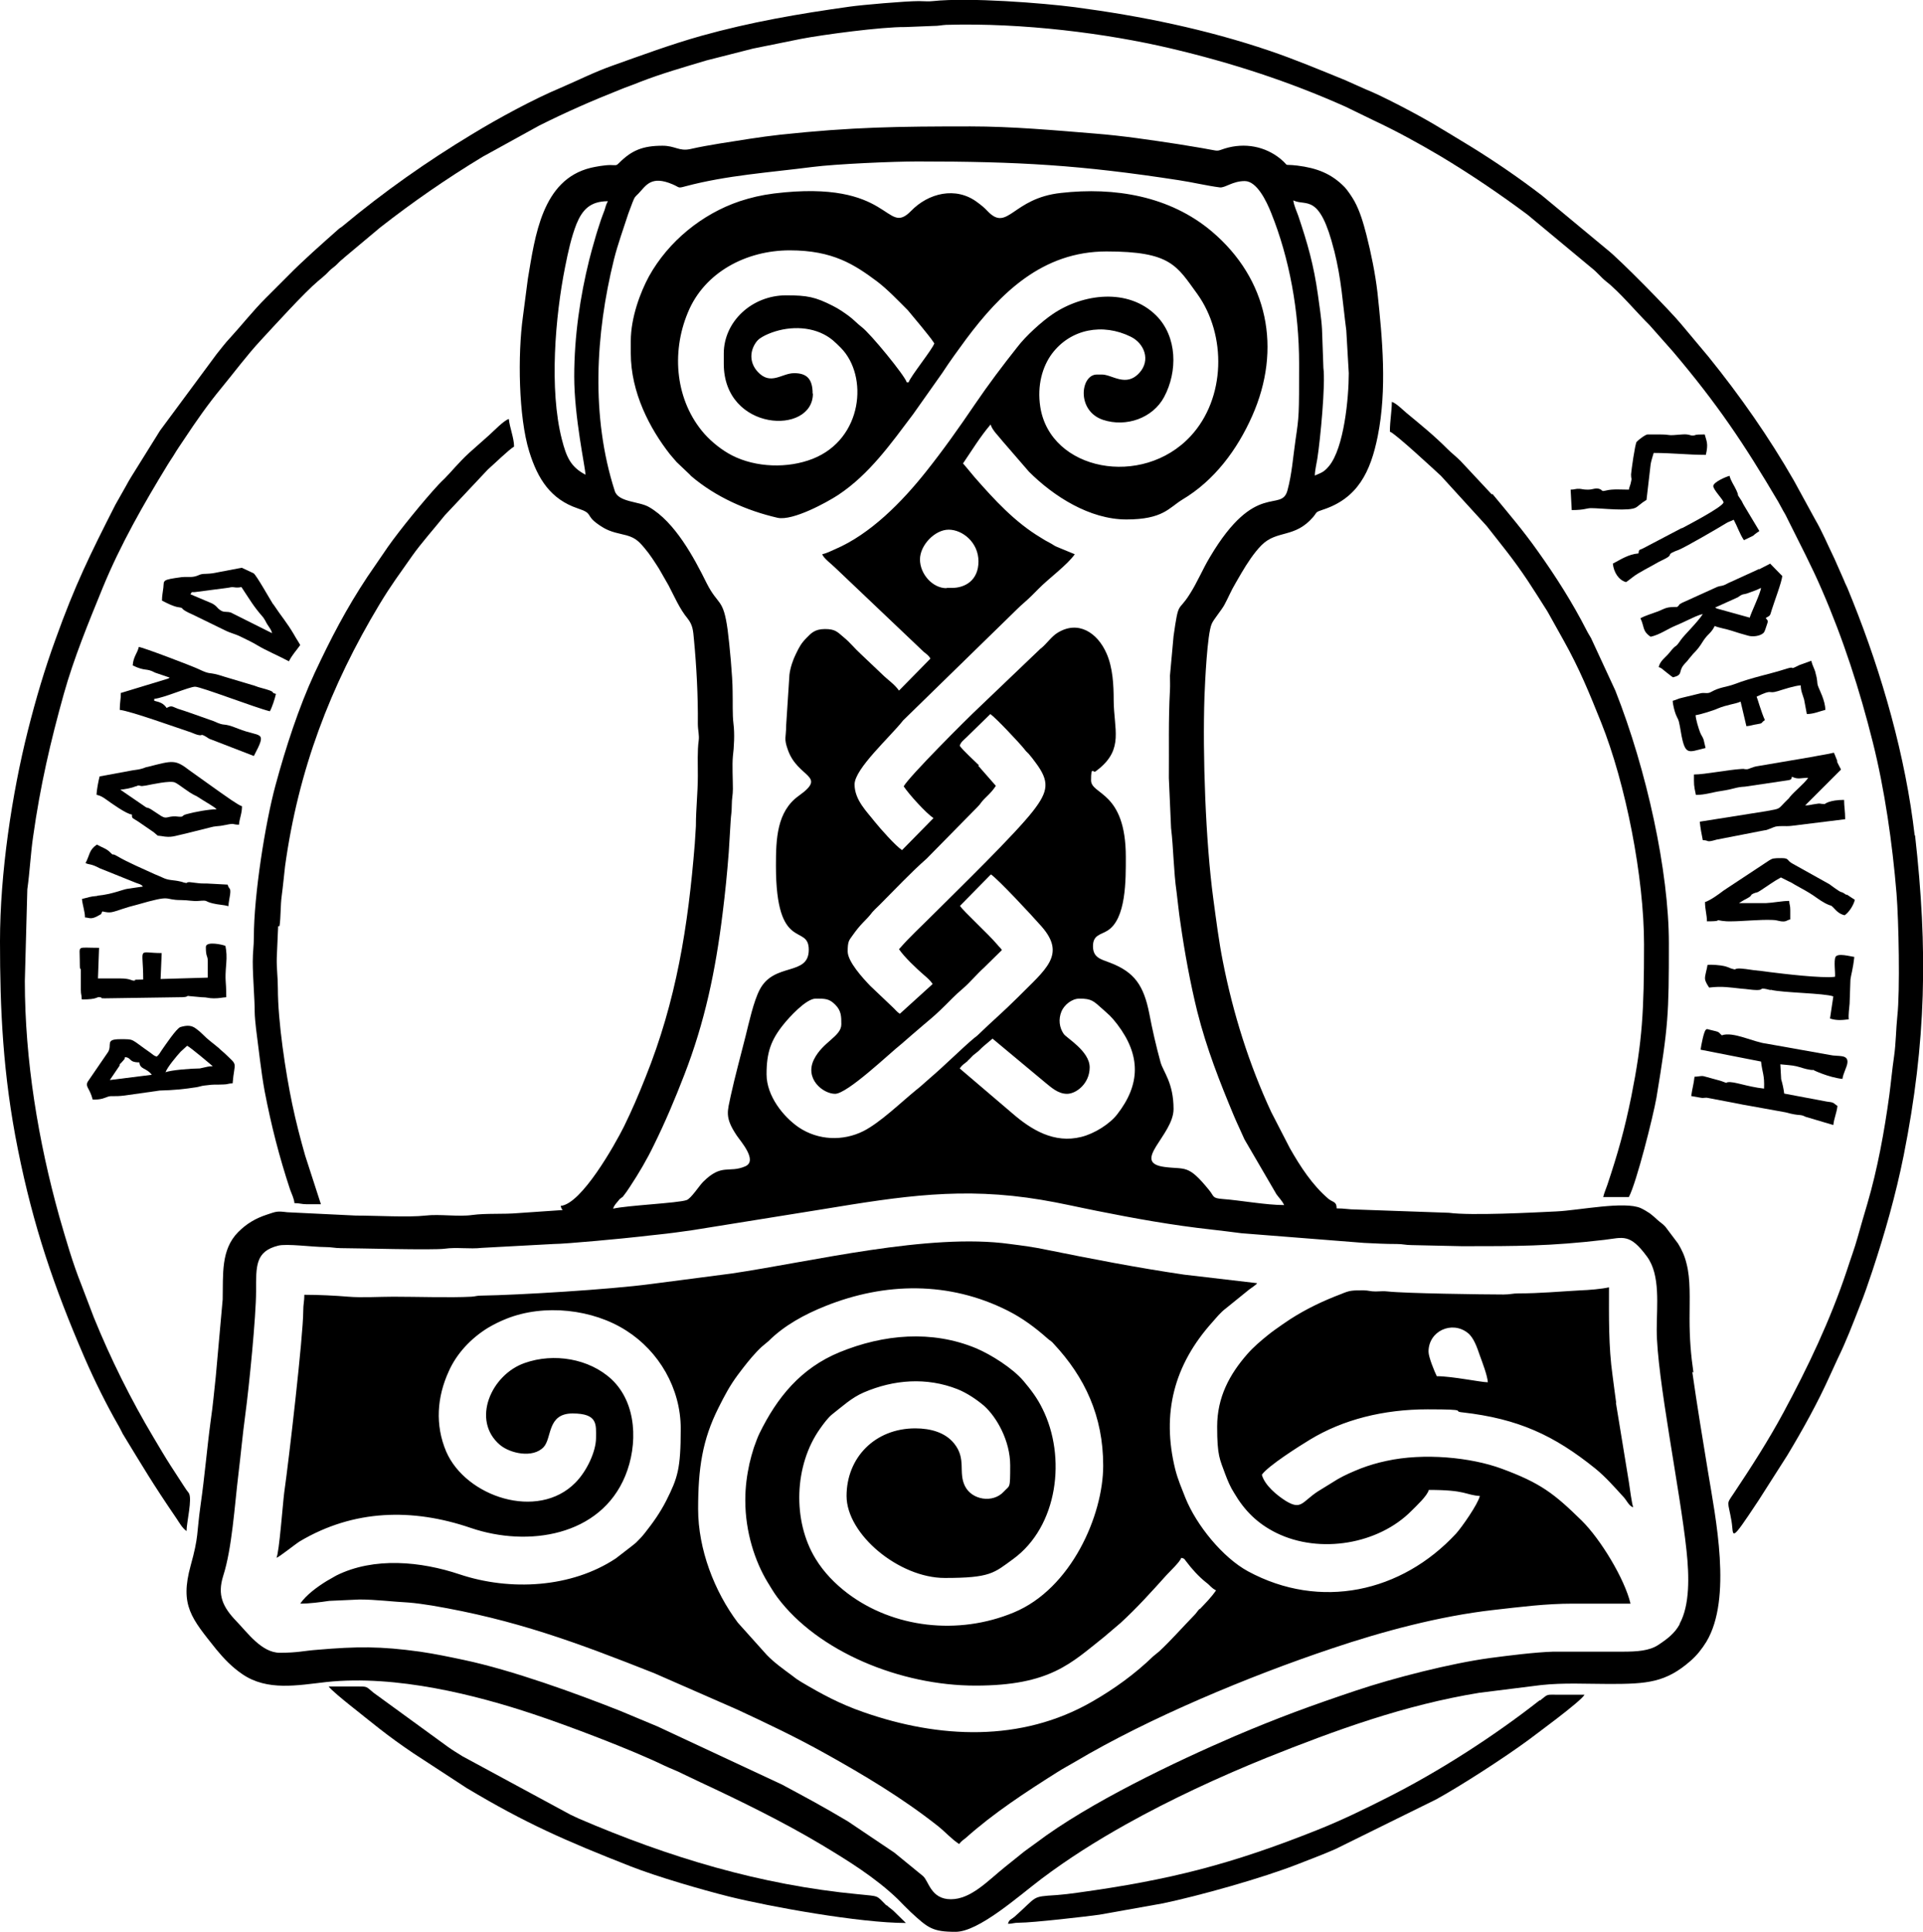
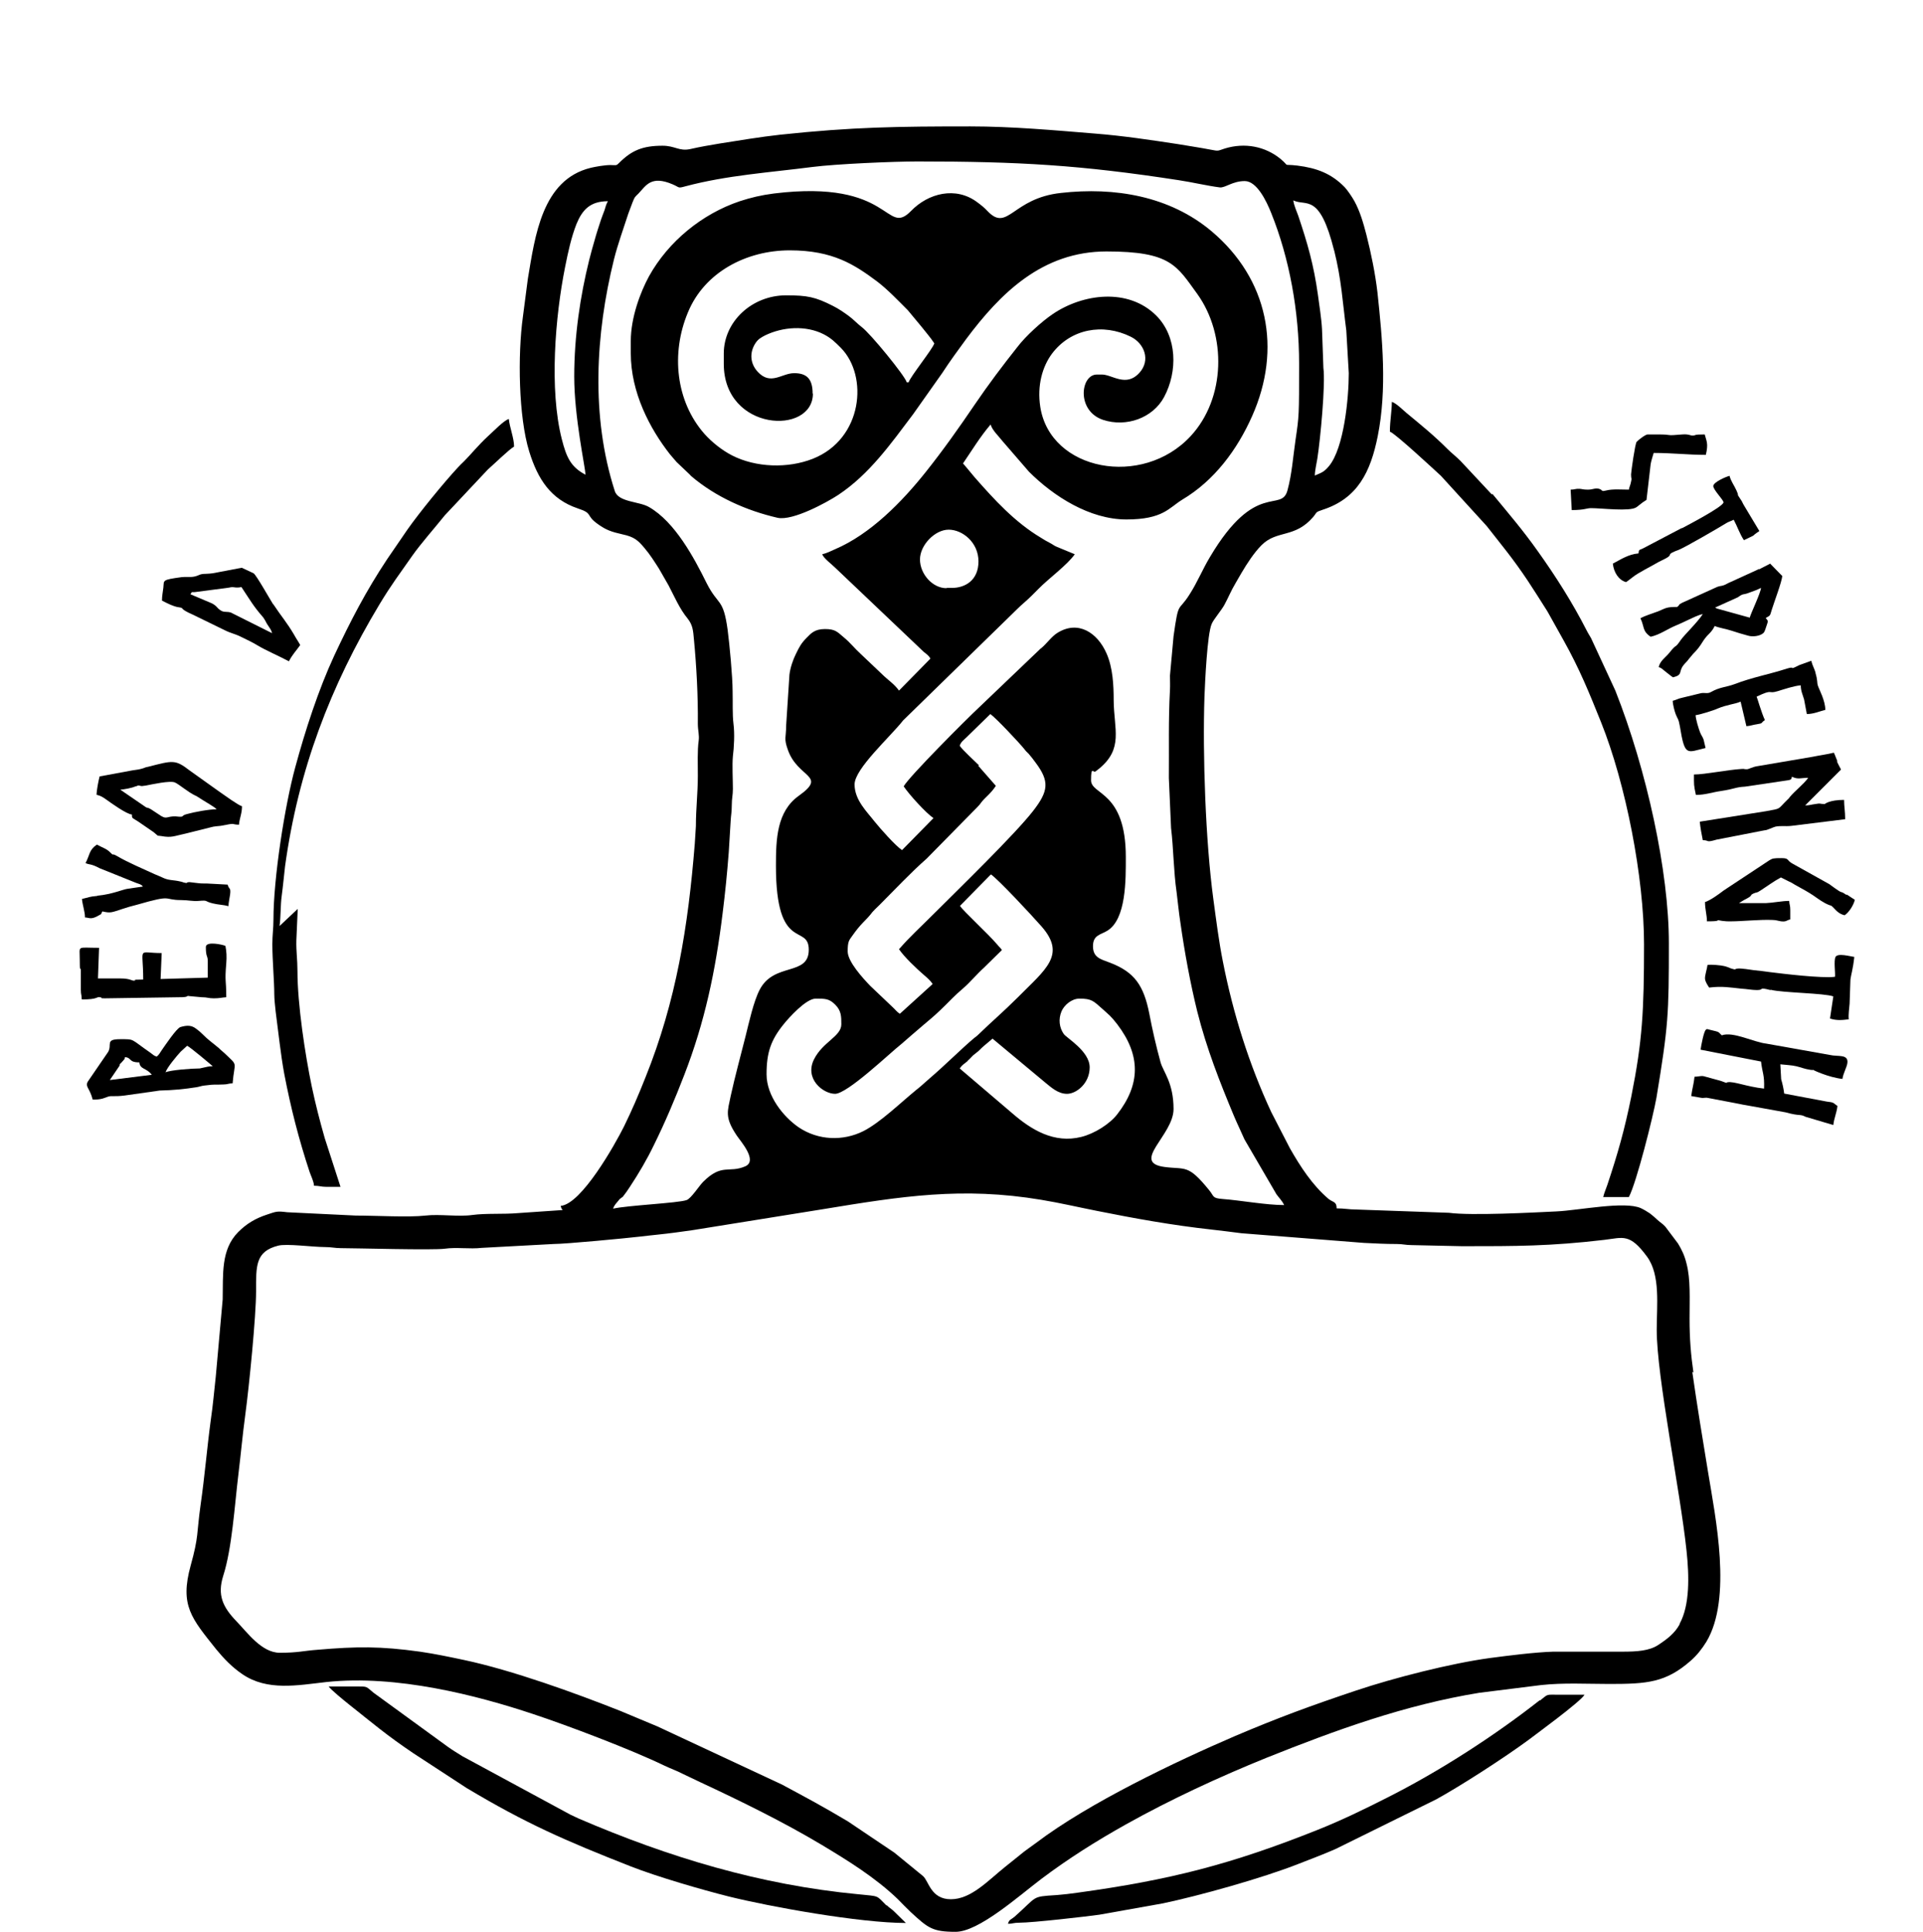
<svg xmlns="http://www.w3.org/2000/svg" id="Layer_1" version="1.1" viewBox="0 0 696.9 700">
  <defs>
    <style>
      .st0 {
        fill-rule: evenodd;
      }
    </style>
  </defs>
  <path class="st0" d="M613.7,497.2c-.9-6.2-1.4-12-1.4-19.4s.4-14.3-1.1-20c-.7-2.9-1.7-5-3.1-7.3l-4.6-6.1c-.9-1-1.7-1.4-2.8-2.4-.8-.8-1.9-1.7-2.8-2.4-.7-.5-2.4-1.5-3.3-1.9-5.9-2.6-22.3.8-30.5,1.2-8.4.4-30.9,1.6-39,.5l-34-1.2c-2.2,0-3.9-.4-6.7-.4,0-2.5-1.2-2.1-2.9-3.4-5.9-5-10.3-11.8-14.1-18.5l-6.7-13c-8-17.2-13.8-35.6-17.5-54.4-1.5-7.5-2.4-14.8-3.5-22.9-2.8-20.8-3.9-52.2-3.2-73.2.2-5.2,1-22.6,2.6-26.3.6-1.6,3.6-5,4.7-7.1,1.4-2.6,2.4-5.1,3.9-7.6.8-1.3,1.4-2.5,2.2-3.8,2-3.4,4.6-7.4,7.3-10.1,5.6-5.6,12-2.4,18.7-10.2,1.5-1.8.7-1.7,3.4-2.6,12.7-4.1,17.4-13.7,20-26.7,3.4-17,1.7-35.2-.1-52-.8-6.9-2.3-14.2-4-20.9-1.1-4.2-2.3-8.5-4.4-12.3-.9-1.6-2.4-3.8-3.5-5-4.8-4.9-10-6.9-17.1-7.8-5.9-.7-2.4.7-6.1-2.4-5.6-4.6-13-6-20.2-3.8-2.8.9-2.1,1-5.3.4-3.6-.7-7.7-1.3-11.8-2-9.9-1.5-19.8-3-29.9-3.8-14.7-1.2-30.2-2.6-45.2-2.6-26.2,0-42.6.2-68.9,3-7.3.8-15,2.1-22,3.2-3.6.6-7.1,1.2-10.6,2-4.1.9-5.5-1.2-10.1-1.2-7.2,0-11.2,1.7-15.7,6.2-1.2,1.2-1.1.8-3.2.8s-5.4.6-7.1,1c-17.7,4.3-20.2,24.8-22.8,40.2l-1.8,13.8c-1.9,13.7-1.6,36.2,2.3,48.8,3.1,10,7.8,17.3,17.6,20.6,5.8,1.9,2.6,2.4,7.3,5.7,2.9,2.1,4.9,2.8,8.9,3.7,4.2.9,5.6,2.1,8,5,1.9,2.2,3.6,4.9,5.2,7.4l3.5,6.1c2.1,4,4,8.5,6.9,12,1.9,2.4,2,4.4,2.3,7.7.9,9.4,1.5,20.3,1.4,30.4,0,2.5.6,4.1.3,6.2-.5,3.5-.3,8.6-.3,12.7,0,6.3-.7,11.7-.7,18.2l-.4,6.3c-2.4,30-6.7,57-17.9,84.8-2.5,6.3-4.9,11.9-7.8,17.8-3.2,6.4-15.3,28-22.9,28.7.3,1.1.1.6.7,1.5l-16,1.1c-5.6.5-11.6,0-16.8.7-5,.7-11.8-.4-16.9.2-5.9.7-18.1,0-25.3,0l-24.8-1.2c-3.9-.5-4.1-.2-7.2.8-4.3,1.4-7.5,3.3-10.6,6.4-6.3,6.4-5.4,15.2-5.6,24.4l-2.5,27.9c-.6,5.4-1,10.3-1.8,15.7-1.4,10.4-2.2,20.4-3.7,30.8-1.5,10.7-.6,11.2-3.6,22-4,14.5.3,19.1,9.3,30.4,2.8,3.4,5.8,6.5,9.5,9,9,6.1,19.8,4,30.4,2.8,25.4-2.7,54.5,4.8,74.9,11.6,12.4,4.1,35.4,12.8,47.6,18.7,2.3,1.1,4.4,1.8,6.7,3,2.2,1,4.1,2,6.3,3,14.8,6.9,30.1,14.4,44,22.7,9.5,5.7,19.5,11.9,27.5,19.6,1.7,1.7,3.1,3.2,4.8,4.8,6.2,5.7,7.8,7.1,16.2,7.1s22.8-12.9,31-19.1c9.8-7.4,20-13.8,30.7-19.8,16.3-9.1,33.8-17.2,51.1-24.2,25-10,50-19.1,77-23.5l22.4-2.8c8.3-.9,16.5-.4,24.8-.4,13.6,0,20.4-.5,29.4-8.4,2.2-1.9,4.1-4.3,5.7-6.9,9.4-15.7,3.3-45,.6-61.5-2-12.1-3.9-23.7-5.7-36.2h0s0,0,0,0ZM483.5,90.7c2.7,10.9,3,18.3,4.4,29l.9,15.5c0,8.9-1.7,27.1-7.2,33.7-2,2.4-3,2.4-5.1,3.4,0-1.8.6-4.2.9-6.1,1.1-7,3-27.1,2.2-32.9l-.5-14c-.2-3.9-1-8.8-1.5-12.6-1.5-10.7-3.7-18.4-7.1-28.5-.6-1.7-1.6-3.8-1.8-5.6,4.7,2.3,9.5-3,14.8,18.2ZM215.5,87c-.7,2.4-1.3,4.5-2,7.3-3.2,12.9-5.4,27.4-5.4,42.1s4,32.9,4.1,35.6c-5.3-2.8-6.9-6.2-8.6-12.9-4.6-18-2.4-44.4,1.2-62.4,1.1-5.5,2.2-10.6,4.1-15.5,2.1-5.1,4.9-8.3,11.4-8.3-.6,1.1-.8,1.8-1.2,3.2-.5,1.4-.9,2.3-1.3,3.5-.8,2.5-1.6,4.8-2.3,7.4h0ZM225.7,433.6c1-1.3,1.6-2.1,2.5-3.5,3.3-5,6.2-9.9,8.8-15.3,4.1-8.3,7.6-16.6,11-25.4,7.4-19.1,11.3-37.5,13.9-58.7.9-7.2,1.6-14.1,2.2-21.9l.7-11.5c.1-1.9.4-3.1.4-5.6,0-2.6.4-3.5.4-5.9,0-3.3-.3-8.7,0-11.8.4-3.1.7-8.2.2-11.9-.4-3.2-.2-7.8-.3-11.6,0-5.3-1.1-16.9-1.8-22.3-1.6-11.7-3.4-8.6-7.6-16.9-4.6-9.3-11.5-22.2-20.9-27.6-3.6-2.1-11.1-1.7-12.4-5.8-8.7-27-7-56.8-.3-83.9,1.4-5.6,3.5-11.3,5.2-16.6.5-1.4,1-2.6,1.5-4,.9-2.2.7-1.8,2.2-3.3,2.7-2.8,4.5-6.7,12.4-3.3,2.6,1.1,1.7,1.5,4.6.7,15-4,30.5-5,46-7,8.6-1.1,29.3-2,38.1-2,36.8,0,59.2,1.3,94.8,6.8,4.7.7,10.1,2,14.8,2.6,1.9.2,4.6-2.3,9-2.3s7.9,7.3,9.6,11.6c6.6,16.4,10.1,35.6,10.1,54.5s0,18.9-1.3,27.7c-.9,6.2-1.3,12.3-2.9,18.2-2.2,8.4-11.5-3.8-28.1,24.2-2.6,4.3-4.6,9.2-7.3,13.4-4.3,6.9-4,1.9-5.9,15.3l-1.3,14.3c0,1.7.1,3.5,0,5.2-.6,11.3-.3,20.6-.4,31.9l.8,18.1c.9,7.5.9,15.6,2,23.2.5,3.9.8,7.4,1.4,11.2,1.5,10.6,3.6,22,6.1,32.1,3.4,13.5,8.2,25.6,13.2,37.6,1.3,3.1,2.6,5.7,3.9,8.7l11.6,19.9c1.1,1.5,2,2.3,2.8,3.9-6.6,0-15.7-1.7-22.3-2.2-3.9-.3-3-.9-4.9-3.2-7.7-9.5-8.5-7.4-16.1-8.4-12.5-1.6,3.2-11.5,3.2-21s-3.7-13.4-4.7-16.9c-1.6-5.8-3-11.9-4.1-17.7-2-10.1-5.3-15-14.2-18.4-3.5-1.3-6.2-1.9-6.2-6s2.8-4.1,5.2-5.6c6.9-4.2,6.7-18.6,6.7-26.7,0-24-12.6-22.4-12.6-27.8s.8-2.6,1.6-3.2c.6-.5.6-.4,1.3-1,8.9-7.3,5.4-14.2,5.3-24.7,0-5.6-.3-11.9-2.6-17.1-3.3-7.5-10.3-12.1-17.8-7.4-2.1,1.3-3.8,3.8-5.7,5.4,0,0-.3.3-.4.3l-22.4,21.4c-4.2,3.9-25.4,25.1-27.2,28.5,2,3,8.2,9.8,10.8,11.5l-11.4,11.6c-2.4-1.6-7.8-7.7-9.9-10.3-2.7-3.5-7.3-7.8-7.3-13.5s13-17.3,17.6-23.2l41.3-40.3c1.8-1.8,3.4-3,5.2-4.8,1-1,1.6-1.6,2.6-2.6,3.5-3.6,10.5-8.7,13.1-12.5l-6.3-2.6c-1.1-.4-1.7-1-2.9-1.6-1.2-.6-2-1.1-3.1-1.8-9.4-5.6-16.9-13.8-24-21.9-.8-.9-1.2-1.5-2-2.4-.5-.6-.6-.7-1-1.2l-1.2-1.4c3.2-4.7,6.3-9.8,10-14.1.6,2.1,3,4.3,4.3,6l9.6,11.1c8.9,8.9,22,17.3,35.3,17.3s15.4-4.2,20.3-7.2c11.6-6.9,19.9-18.1,25.3-30.3,10.8-24.3,5.8-49.6-14.7-66.9-15.2-12.8-35.2-16.1-54.6-13.9-17.6,1.9-19.2,14.2-26.5,6.7-1.2-1.3-2.3-2.2-3.8-3.3-7.8-5.9-17.8-3.3-24,3.1-9.4,9.6-6.6-11.6-49.7-6.3-4.7.6-8.4,1.5-12.4,2.8-13.7,4.6-25.9,14.6-32.9,27.2-3.1,5.7-6.6,14.9-6.6,23.5v4.4c0,14.2,6.9,27.3,14.2,36.6.9,1.1,1.5,1.7,2.4,2.8l4,3.8c.6.5.8.8,1.3,1.3,8.8,7.5,20,12.5,31.3,15.1,5.5,1.2,17.9-5.6,22-8.3,11.3-7.5,19.1-18.6,27.1-29.2l10.6-15c2.8-4.3,5.6-8.1,8.6-12.2,12.4-16.6,27.6-31.8,50.9-31.8s25.4,5.1,32.9,15.4c10.7,14.9,10.3,37.8-2.4,51.5-17.5,18.9-50.9,12.6-54.5-10.6-1.2-7.8.8-14.6,4.2-19.2,6.8-9.1,18.5-11.2,28.6-6.2,4.9,2.4,7.3,8.5,3.1,13.1-4.8,5.3-9.9.6-13.5.6h-1.9c-5.9,0-7.5,13.1,2.2,16.4,8.4,2.8,18.1-.6,22.2-8.3,4.9-9.2,4.8-21.8-2.9-29.5-10.2-10.1-26.6-7.9-37.5-.5-4,2.7-9.8,8-12.7,11.8-5.4,6.8-10.6,13.7-15.5,20.9-5.7,8.4-11.5,16.6-17.8,24.5-8.6,10.8-20,22.5-32.9,28-1.6.7-2.9,1.4-4.6,1.8.3,1.3,3.5,3.7,4.7,4.9l32.1,30.5c1.1.9,1.7,1.2,2.4,2.4l-11.4,11.6c-1.7-2.4-4.1-3.9-6.1-5.9l-7.8-7.4c-2.1-1.9-3.8-4.1-6-5.9-2.4-2-3.1-3.1-6.9-3.1s-5.1,1.6-6.6,3.1c-2,2-2.7,3.3-4,6-1,2-2,4.9-2.3,7.4l-1.2,18.5c0,4.4-.9,4.5.6,8.7,3.6,10.4,14.5,9.2,4,16.7-8,5.7-8.3,15.7-8.3,25.4,0,31.8,11.9,20.7,11.9,30.4s-12.6,4.4-17.8,14.5c-2.2,4.2-3.9,12-5.1,16.8-1.8,7.2-3.8,14.4-5.4,21.7-1.1,5.5-2.3,7.6,2.2,14.3,1.4,2.1,7.8,9.2,3,11.2-5.9,2.5-8.4-1.2-15.2,5.6-1.4,1.4-4.4,6.1-6,6.6-3.2,1.1-21.4,1.9-26.6,3.1.4-1.4,1.5-2.3,2.4-3.5h0ZM302.6,396.3c4.5,0,19.8-14.7,24-18l3.8-3.3c7.2-6.3,7.4-5.9,14.8-13.4,1.4-1.4,2.1-2,3.7-3.4,2.6-2.2,5.1-5.3,7.8-7.7,0,0,.3-.3.4-.4l6-5.9c-.6-.9-1-1.1-1.7-2-3.7-4.3-12.1-11.9-13.5-14l11.2-11.4c2.5,1.6,14.8,14.8,18.4,18.9,9,10.3,1.4,15.5-8.7,25.7-5.2,5.2-9.7,9-14.1,13.3-.8.8-1,.8-1.8,1.5-4.4,3.7-10.6,9.9-16,14.5l-3.4,3c-.8.7-.9.7-1.6,1.3-5.5,4.5-12.9,11.7-19,14.8-7.4,3.7-16.4,3.4-23.5-1.4-5.5-3.8-11.6-11.3-11.6-19.2s1.6-12.4,6.1-18c1.9-2.4,8.2-9.4,11.7-9.4s4.9,0,7.1,2.2c2.2,2.2,2.2,4.3,2.2,7.1,0,4.4-6.7,6.3-9.9,12.7-3.5,7,3.2,12.5,7.7,12.5h0ZM354.8,277.3c-1.8-1.8-5.8-5.4-7-7.1.4-1.4,1.5-2.1,2.5-3.1l8.6-8.4c1.9,1.3,10.6,10.5,12.4,12.8.6.8.8.9,1.4,1.5.9,1,1.8,2.2,2.6,3.3,5.1,6.8,4.7,10.3-.9,17.5-6.5,8.4-27.4,28.7-34.6,35.9s-9.8,9.4-14,14.2c1.9,2.8,6.2,6.9,9.1,9.4,1.2,1,2.3,2,3.1,3.2l-11.9,10.8c-1.1-.7-1.7-1.6-2.7-2.5l-8-7.6c-2.7-2.8-8.2-8.8-8.2-12.5s.5-4,1.7-5.7c3-4.3,4.8-5.5,6.5-7.6,1-1.4,2.2-2.4,3.4-3.6,5.5-5.5,11.4-11.8,17-16.7l18.4-18.7c.8-.8.9-1,1.5-1.8,1.4-1.8,3.4-3.1,5.2-5.9l-6.4-7.3h0ZM350.7,384.3c1.1-.9,1.6-1.8,2.9-2.7,1.4-1,1.7-1.6,2.9-2.6l3.2-2.7,19.2,16c2,1.6,4.5,4,7.8,4s8.2-3.7,8.2-9.6-8.5-10.7-9.4-12.1c-1.6-2.3-2-5.3-.8-8.2,1-2.3,3.7-4.6,6.5-4.6,4.5,0,5.1.9,8.4,3.8,2.4,2.2,2.9,2.4,5.3,5.5,8.6,11.3,8.4,21.8,0,32.6-2.7,3.5-8.2,7-13,8.2-9.9,2.5-18.2-2.6-25.1-8.6l-19-16.2c1-1.4,1.6-1.6,2.9-2.7h0ZM343,213.1c-5.1,0-9.6-5.2-9.6-10.4s5.4-10.8,10.4-10.8,10.8,4.6,10.8,11.5-4.9,9.6-9.6,9.6h-1.9ZM294.5,142.6c0-5.4-2.2-7.4-6.7-7.4s-8.5,4.6-13.2-.5c-2.7-2.9-3.1-6.9-.8-10.4,1-1.5,2-2,3.5-2.8,6.4-3.1,14.7-3.7,21.2-.4,2.7,1.4,4.1,2.8,6.2,4.9,10.1,10.2,8,33-10.1,40.2-9.1,3.6-20.7,3.2-29.3-1.2-3.7-1.9-7.3-4.8-10-7.8-10.4-11.8-12.2-29.2-6-44,6-14.6,21.2-22.5,36.9-22.5s23.5,5.2,31.7,11.3c3.8,2.9,7.7,7,11.1,10.4l4.9,5.9c1.7,2.2,3.2,3.8,4.7,6.1-.5,1.9-8.8,12.2-9.3,14.1h-.7c-.6-2.3-13.1-17.6-16.3-20-1.6-1.2-3-2.8-4.8-4.1-1.8-1.3-3.5-2.5-5.7-3.6-6.3-3.2-9.2-3.8-16.9-3.8-12.4,0-22.6,9.5-22.6,21.1v3.7c0,24.6,32.3,26,32.3,10.8h0ZM608.7,588.5c-1.8,3.3-4.6,5.4-7.8,7.5-3.2,2.1-7.7,2.4-12.8,2.4h-25.2c-6.6.2-16.1,1.4-22.9,2.3-14.1,1.9-34.9,7.2-48.6,11.8-16.4,5.5-27.9,9.7-43.9,16.5-21.6,9.3-52.9,24.2-71.9,38.6-2,1.5-4,2.8-5.9,4.4-2,1.6-3.6,2.9-5.6,4.5-6.1,4.9-12.2,11.6-19.5,11.6s-8-6.6-10.1-8.4l-10.4-8.5-16.8-11.3c-9.4-5.6-14.7-8.4-24-13.4l-45-21c-4.4-1.8-8.8-3.7-13.4-5.6-16.4-6.5-39.3-14.8-56.8-18.5-5.2-1.1-10.4-2.2-15.9-3-14.4-2-22.9-1.9-37-.7-5.4.4-7.2,1.1-13.8,1.1s-11.8-7.4-15.7-11.4c-5-5.2-7-9.5-4.8-16.5,3.2-10,4.1-25.3,5.5-36.8.9-7.4,1.5-14.2,2.5-21.6,1.4-10.4,3.9-35.6,3.9-44.7s-.3-14.4,8-16.5c3-.8,12.7.5,16.8.5,2.6,0,3.7.4,5.9.4,5.4,0,33.6.8,37.7.2,4.3-.6,9,.2,13.4-.3l26-1.4c4.4,0,26.4-2.1,31.5-2.7,1.9-.2,4.1-.5,6.3-.7,3.9-.4,8.4-1,12.5-1.6l47.3-7.6c28.6-4.7,50.5-8.2,79.2-3.4,6.7,1.1,13.5,2.7,20.1,4,13.5,2.7,27.2,5.2,41.8,6.8,3.3.4,7,.8,10.6,1.3l44.4,3.5c4.2.2,7.7.4,11.9.4,2.3,0,3.1.4,5.5.4l18.2.4c19.6,0,31.9,0,51.5-2.3,6.8-.8,9.2-2.5,15.5,6.1,4.9,6.7,3.5,17.6,3.5,26.5,0,17.1,8.5,58.2,10.8,80,1,9.3,1.2,19.8-2.5,26.5h0Z" />
-   <path class="st0" d="M585.7,508.2c-.5-3.4-.8-6.2-1.3-9.8-1.5-10.6-1.3-21.3-1.3-32-2.6.6-7.3,1-10.4,1.1-7.2.4-14.8,1.1-22.3,1.1-2.3,0-3.1.4-5.5.4-7.3,0-35.7-.4-42-1.1-1.4-.2-3,0-4.4,0-2.1,0-2.4-.4-4.4-.4-4.2,0-4.9,0-8,1.3-6.6,2.5-12.7,5.4-18.6,9.2-2,1.3-3.5,2.4-5.5,3.8-1.1.8-1.5,1.1-2.5,1.9-2.6,2.1-5.2,4.3-7.4,6.8-6.5,7.4-11,15.7-11,26.4s1,11.8,2.9,17.1c.9,2.4,1.9,4.8,3.2,6.8,3.8,6.5,8.5,11.2,15.4,14.6,15.7,7.7,37,4.1,49-8.1,1.6-1.6,5.7-5.4,6.2-7.5,13.7,0,13,1.8,18.5,2.2-.7,3-6.6,11.4-8.6,13.6-19.8,21.4-49.3,27.8-75.4,13.7-9.2-5-18.7-16.7-22.7-26.6-1.4-3.6-2.7-6.5-3.7-10.4-5-20.3-.4-37.8,13.4-53.2,1.6-1.8,3-3.6,5-5.1l8.4-6.8c.9-.7,2.3-1.5,2.9-2.3l-26.5-3.1c-17-2.5-33.5-5.7-50.3-9.1-4.3-.9-8.1-1.4-12.8-2-29.3-4.1-71.8,6.4-100.9,10.7l-29.2,3.8c-14.9,2-48.1,4-61.4,4.2-1.9,0-2,.3-3.7.4-7.4.4-20.1,0-28.2,0-4.9,0-11.6.4-16.3,0-4.8-.4-10.8-.7-16-.7,0,2.4-.4,3.3-.4,5.9,0,8.9-5.2,53.9-6.9,65.8-.5,3.8-1.8,21.6-2.8,23.6.9-.2,7-5.1,8.5-6,19.4-11.5,40.7-12.1,62-4.8,20.6,7,46.9,3,55.9-18.9,4.6-11.2,4.3-26.3-5-35-8.1-7.5-20.9-9.6-31.4-5.9-12.2,4.2-19.5,20.8-9,29.7,3.7,3.1,11.9,4.9,15.8.8,3.1-3.3,1.2-12.2,10.5-12.2s8.5,4.1,8.5,8.9-3.3,12-7.5,16.2c-13.6,13.8-39.7,5.1-46.8-11.3-4.1-9.7-3.3-19.8.9-29,2.9-6.6,8.2-12.1,14.2-15.8,2.2-1.3,4.2-2.3,6.7-3.3,13.7-5.5,31.4-3.5,43.5,4.3,11.8,7.5,19.7,20.9,19.7,35.5s-1.1,17.8-5.2,26c-2.3,4.5-4.8,8-7.8,11.8-1.1,1.4-1.9,2.2-3.2,3.5-.8.7-.9.7-1.6,1.3l-5.7,4.4c-16.1,10.7-38.3,11.9-56.6,5.8-14-4.7-31-6.4-44.7.4l-3.5,2c-3.4,2.1-7.4,5-9.6,8.2,3.3,0,7.1-.5,10.5-1l11-.5c5.9,0,11.9.8,17.8,1.1,2.6.2,6,.7,8.5,1.1,30.1,5.1,52.2,13.3,80.5,24.5l29.9,13.1c10.8,5,21.5,10.1,31.9,15.9,14.2,7.9,28.1,16.2,40.9,26.3,2.8,2.2,4.9,4.7,7.8,6.6.7-1,1.5-1.5,2.5-2.3,10.1-9,21.6-16.5,33-23.7,2.2-1.4,4.3-2.5,6.5-3.8,26.6-15.8,63-31,93.2-41.1,18.1-6.1,38.9-11.7,58.4-13.9,9.8-1.1,18.8-2.3,28.9-2.3h20.8c-2.1-8.9-10.8-23.3-17.7-30.1-10-9.8-14.9-13.6-29-18.8-11.1-4.1-28.2-5.8-41.8-2.8-3.3.7-6.3,1.6-9.2,2.7-3,1.2-5.8,2.4-8.4,3.9l-7.3,4.5c-5.7,3.8-5.9,6.8-11.5,3.4-3.2-2-7.7-5.7-8.7-9.5,2.2-3.2,13.6-10.4,17.4-12.7,12-7.3,26.7-11,42.7-11s8.4.7,12.6,1.1c20.2,2.3,33.2,8.3,48.2,20.4,3.8,3.1,7,6.8,10.3,10.4,1,1.1,1.9,3.2,3.4,3.6-.5-1-1.3-7.3-1.6-9.2l-4.7-28.7h0ZM434.7,582.9c-.9,1-1.1,1.5-2,2.4-4.2,4.3-8.2,8.9-12.6,13-.9.8-1.3,1-2.2,1.8-6.6,6.4-14.1,11.8-22.1,16.4-25.7,14.8-55.5,13.4-82.9,3.8-8.4-2.9-15.1-6.5-22.5-10.9-1.2-.7-2.2-1.4-3.3-2.3-3.1-2.3-6.5-4.7-9.2-7.5l-10.5-11.7c-8.5-11.3-14.4-26.6-14.4-41.2s1.5-25,7.4-36.7c2.2-4.4,4.1-8,7-11.9.7-.9,1.3-1.7,1.9-2.5,2.1-2.7,4.3-5.4,6.8-7.7,1-.9,1.4-1.1,2.4-2,5.7-5.7,13.1-9.7,20.6-12.7,21.7-8.7,44.9-9,66,1.6,5.4,2.7,10.1,6.2,14.6,10.2.9.8,1.4.9,2.2,1.9,11.2,12,17.9,26.1,17.9,44.1s-11.6,44.6-32.4,53.2c-20.2,8.4-43.6,5.6-60.2-6.9-4.6-3.5-8.6-7.6-11.6-12.5-8.5-13.8-7.8-34,1.6-47.2,1.2-1.7,2.8-3.9,4.4-5.2,3.6-2.8,7-6,11.4-7.9,10.9-4.7,22.8-5.6,34-1.2,3.5,1.4,7,3.8,9.6,6,4.7,4.2,9.5,12.8,9.5,21.6s-.1,7.1-2.3,9.5c-3.9,4.3-11.6,3.1-14.1-2-2.5-5,.6-9.8-3.9-15.4-3.2-4-8.5-5.5-14.1-5.5-14.6,0-24.9,10.6-24.9,24.5s19,29.7,35.6,29.7,17.8-1.8,24.7-6.8c16.4-11.9,19.4-37.1,10.7-54.5-1.9-3.9-4.2-6.9-6.9-10.1-3.9-4.6-11.7-9.5-17.1-11.8-16.1-6.7-33.6-5.1-49.5,1.4-14.1,5.8-22.7,16.4-29.1,29.5-.7,1.4-1.4,3.5-2,5.1-.6,1.9-1.2,4-1.6,5.8-.9,4.2-1.5,8.3-1.5,13.3,0,11.6,3.6,22.2,8,29.5,1.3,2.1,2.2,3.7,3.6,5.6,14.7,19.7,44.6,32,71.8,32s34.7-8.2,46.6-17.6l6-5.1c5.9-5.4,11.4-11.5,16.7-17.4,1.2-1.3,4.9-4.8,5.3-6.2,1.2.3,1,.3,1.7,1.2,2.1,2.8,4.6,5.6,7.4,7.8,1.6,1.2,1.6,1.8,3.5,2.8-1.7,2.5-3.8,4.6-5.9,6.8h0s0,0,0,0ZM520.7,498.6c-.8-1.6-3-6.9-3-8.9,0-7.5,8.5-11.3,14.2-6.8,2.2,1.7,3.4,5.3,4.4,8.2.9,2.5,2.7,7.1,2.9,9.7-2.5,0-12.9-2.2-18.5-2.2h0Z" />
-   <path class="st0" d="M693.9,302.8c-3.3-28.7-11.8-58.4-22.5-85.1-.6-1.4-.9-2.3-1.5-3.7-.6-1.6-1.1-2.3-1.7-3.9l-3.4-7.7c-2.4-4.9-4.4-9.8-7.1-14.4l-7.6-13.9c-9-15.7-19.5-30.7-30.9-44.8l-9.8-11.7c-3.9-4.8-22.7-23.9-27-27.2l-23.5-19.5c-8.2-6.3-16.8-12.2-25.7-17.7-4.5-2.8-8.8-5.3-13.4-8.1-5.9-3.5-18.7-10.3-25-12.8l-7.4-3.3c-9.1-3.7-17.9-7.4-27.3-10.6-23-7.8-46.5-12.6-70.6-15.8-11.6-1.5-38.3-3.6-51.4-2.2-1.5.2-3.6,0-5.1,0-4.9,0-20.8,1.4-25,2-18.6,2.6-36,5.6-53.9,10.6-11,3.1-21.5,7-32.2,10.8-6.5,2.3-12.4,5.3-18.7,8-9.8,4.1-22.7,11.1-31.9,16.7-16.6,10-32.2,21-47.1,33.4-.7.6-.8.5-1.5,1.1-6.3,5.6-12.6,11.1-18.5,17.1l-8,8c-4.5,4.5-8.5,9.6-12.8,14.3-1.8,1.9-3.2,3.8-4.9,5.9l-20.5,27.7-10.4,16.7c-.7,1.1-1.3,2.2-1.9,3.3l-3.9,6.9c-9.2,18.1-14.6,29-21.7,48.8-3.9,10.7-7.1,21.5-10,33C4.3,287.7,0,316.5,0,341s1,48.2,6.5,75.5c5.6,27.9,13,49.6,24.1,75.3,3.7,8.5,7.9,17,12.5,25,.5.9.9,1.7,1.4,2.7,7.5,12.3,10.7,17.8,19.3,30.4,1.1,1.6,2.2,3.7,3.8,4.8,0-3.1,2.2-11.8.8-13.8-.6-.8-1.1-1.4-1.7-2.4l-4.8-7.4c-2.2-3.4-4.1-6.7-6.2-10.2-8.3-13.9-15.6-28.6-21.7-43.6l-4.5-11.8c-3.2-8-5.6-16.4-8-24.7-7.6-27.2-12.5-56.6-12.5-85.4l.9-33.2c.9-6.3,1.2-13,2.1-19.1,2.6-18.5,6.3-34.4,11.1-51.6,3.7-13.2,9-26,14.1-38.5,6.4-15.6,14.8-30.3,23.6-44.7.7-1.2,1.4-2.1,2-3.1,1.3-2.2,2.7-4.2,4.1-6.3,4.1-6.2,8.5-12.5,13.3-18.3,4.7-5.7,9.2-11.8,14.3-17.3,5.1-5.5,15.7-17.2,20.8-21.5,1.2-1,1.6-1.3,2.8-2.4,1-1,1.6-1.7,2.7-2.5,1.2-.9,1.6-1.5,2.7-2.5.7-.6.8-.6,1.4-1.2l12.9-10.8c11.9-9.3,24.2-17.8,37.1-25.6l20.5-11.3c9.6-4.8,18.9-8.9,29-12.9,2.6-1.1,4.9-1.8,7.5-2.9,8-3.1,15.8-5.3,24.1-7.8l16.9-4.3c5.8-1.2,11.3-2.3,17.3-3.5,7.8-1.5,29.3-4.4,37.9-4.3l10-.4c2.3,0,2.9-.3,4.8-.4,27.9-.8,58.2,3.1,81.2,8.5,22.1,5.2,43,12,63.4,21.1l10.5,5.1c8.1,3.8,16.1,8.2,23.9,12.8,11,6.6,21.5,13.7,31.7,21.3l23.1,19.2c2.2,1.7,3.4,3.4,5.4,5,4.8,3.7,11.1,11.3,15.7,15.8l8.5,9.6c16.1,19,25.7,33.3,38.2,54.5.7,1.2,1.1,2.1,1.8,3.3.8,1.3,1.1,2,1.8,3.4,4.1,8.3,8.4,16.4,12.1,25,7.8,17.9,13.8,36.5,18.5,55.3,4.3,17.1,7.1,36.6,8.6,54.8.8,9.7,1.3,35.5.3,44.4-.5,4.7-.5,9.9-1.2,14.7-.7,4.8-1.1,9.3-1.7,13.9-1.8,13.2-4.3,26.9-8,39.5-1.2,4.1-2.4,8.1-3.5,12.1-1.1,4-2.6,7.9-3.9,12-6,18-14.1,35-23,51.5-5.5,10.2-11.7,19.8-18.1,29.4-2.7,4-2,2.4-.7,9.9.9,5.4-1,8.8,9.8-7.5l10.4-16.3c5.6-9.3,11-19,15.5-29l2.8-6.1c3-6.1,5.4-12.4,7.9-18.8,1.7-4.2,3.1-8.3,4.6-12.8,4.6-13.9,8.5-27.6,11.4-42,8.2-41.2,8.8-74.6,4.1-116.1h0,0Z" />
  <path class="st0" d="M540.6,179.1l-11.3-12.1c-1.7-1.7-3.2-2.8-4.8-4.4-5-5-9.5-8.6-14.8-13-1.3-1.1-3.8-3.6-5.3-4,0,3.7-.7,6.7-.7,10.8,1.8.5,16.1,13.8,18.5,16l16.6,18.2c5.7,7.3,9.3,11.5,14.8,19.7,2.4,3.6,4.5,7,6.8,10.6.6.9.9,1.6,1.5,2.6l4.8,8.6c5.7,10.2,9.2,18.8,13.5,29.5,9,22.4,15.6,56.3,15.6,80.5s-.6,35.1-4.6,55.1c-2.5,12.3-4.9,20.7-8.7,32.1-.5,1.4-1.2,3.1-1.5,4.4h9.3c2.8-5.3,8.8-29.2,10-36,4.3-26,4.5-30.1,4.5-56s-8-62.7-19.4-91.5l-8.8-19c-.6-1.1-1-1.6-1.6-2.8-5.1-10-11.2-19.6-17.7-28.7-5.3-7.5-10.7-13.8-16.4-20.7h0Z" />
-   <path class="st0" d="M101.3,335.5c.5-3.3.3-7.4.8-11,.5-3.7.8-7.2,1.2-10.6,4.8-34.9,16.4-65.3,34.2-94.9,4.4-7.3,7.2-10.9,11.8-17.5,3.3-4.7,8.4-10.4,11.9-14.8l15.6-16.6c2.2-1.9,7.6-7.2,9.5-8.3,0-3.1-1.6-6.9-1.9-10-1.8.5-5.6,4.5-7.3,6l-7.1,6.3c-4,3.7-6.3,6.7-8.9,9.3-.8.8-1.5,1.4-2.2,2.2-5.3,5.7-14,16.4-18.3,22.5l-7.4,10.8c-7.7,11.6-13.3,22.4-19.2,35-5.7,12.3-10.5,27.1-14.1,40.4-3.8,13.9-7.9,40.1-7.9,55.2,0,3.3-.4,5.4-.4,8.9,0,5.8.7,13.3.7,18.2,0,1.5.3,4.5.5,6.2,1,7.5,1.8,15.4,3.1,22.5,2.4,12.5,5.3,23.8,9.2,35.6.6,1.7,1.5,3.4,1.6,5,1.9,0,2.6.4,4.4.4,1.7,0,3.5,0,5.2,0l-5.7-17.6c-1.8-6.3-3.3-12.1-4.7-18.7-2.4-11.5-5.2-29.8-5.2-41.9,0-4.2-.5-7.1-.4-11.1l.5-11.4h0Z" />
+   <path class="st0" d="M101.3,335.5c.5-3.3.3-7.4.8-11,.5-3.7.8-7.2,1.2-10.6,4.8-34.9,16.4-65.3,34.2-94.9,4.4-7.3,7.2-10.9,11.8-17.5,3.3-4.7,8.4-10.4,11.9-14.8l15.6-16.6c2.2-1.9,7.6-7.2,9.5-8.3,0-3.1-1.6-6.9-1.9-10-1.8.5-5.6,4.5-7.3,6c-4,3.7-6.3,6.7-8.9,9.3-.8.8-1.5,1.4-2.2,2.2-5.3,5.7-14,16.4-18.3,22.5l-7.4,10.8c-7.7,11.6-13.3,22.4-19.2,35-5.7,12.3-10.5,27.1-14.1,40.4-3.8,13.9-7.9,40.1-7.9,55.2,0,3.3-.4,5.4-.4,8.9,0,5.8.7,13.3.7,18.2,0,1.5.3,4.5.5,6.2,1,7.5,1.8,15.4,3.1,22.5,2.4,12.5,5.3,23.8,9.2,35.6.6,1.7,1.5,3.4,1.6,5,1.9,0,2.6.4,4.4.4,1.7,0,3.5,0,5.2,0l-5.7-17.6c-1.8-6.3-3.3-12.1-4.7-18.7-2.4-11.5-5.2-29.8-5.2-41.9,0-4.2-.5-7.1-.4-11.1l.5-11.4h0Z" />
  <path class="st0" d="M321.2,690.3c-3.8-3.8-2.4-3.2-10.1-4-35.7-3.4-68.7-13.4-101.3-27.4-1.2-.5-1.8-.9-3-1.4l-39.2-21.2c-1.9-1.2-3.6-2.2-5.4-3.5l-26.8-19.5c-3-2.4-1.8-2.3-7-2.3h-9.3c.8,1.2,5.6,5.1,7.1,6.3,8.7,6.9,13.8,11.3,23.6,17.9l19.3,12.6c21.4,12.8,35.8,19.1,59.5,28.4,9.4,3.7,25.9,8.5,35.5,10.9,14.9,3.7,47.5,9.6,64.2,9.6l-4.5-4.4c-1-.9-1.5-1.1-2.4-2h0Z" />
  <path class="st0" d="M558,616c-16.7,13.1-36.6,25.9-55.5,35.4-8.1,4.1-16.3,8.1-25.1,11.6-31.1,12.4-53.3,18.1-86.7,22.7-2.7.4-5.4.7-8,.9-9.1.6-6.5.3-15.1,7.9-1.2,1-1.9.9-2.3,2.5,1.6,0,2-.4,4.1-.4,4.9,0,24.8-2.3,29-2.9l23-4.1c12.9-2.7,36-9.1,49.4-14.4,4.6-1.8,8.9-3.4,13.2-5.3l36.5-18c9.1-5,25-15.3,33.4-21.5,1.4-1.1,19.5-14.3,20.3-16.4h-8.9c-5.3,0-4-.4-7.2,2.1h0Z" />
  <path class="st0" d="M665.8,275.6c-.5-1.1-.7-1.9-1.2-2.9-2.4.6-5.4,1-7.8,1.5l-20,3.4c-1.5.2-3.1,1.1-3.7,1.1-1.6,0-.5-.2-2-.1-5,.3-13.3,2-17.2,2,0,3.8-.1,3.7.7,7.4,3.4,0,6.1-1,9-1.4,5.3-.8,5.2-1.4,8.8-1.6l13.5-2c3.3-.5,3.2-.3,3.5-1.6,2.2,1.1,3.3.4,5.9.4-1.5,2.2-4.8,4.7-6.7,7-.4.5-.2.4-.7.8-4,3.9-2.1,3.2-7.9,4.3l-24,3.8c.2,2.1.7,4.8,1.1,6.7,2.5,0,.9,1,5-.2l14.9-2.9c4.7-1,1.7,0,5.8-1.6,1.6-.7,4.3-.2,6.5-.5l19.4-2.4c0-2.8-.4-4.7-.4-7-5.4,0-7,1.5-7,1.5-2.1,0-1.2-.4-3.4,0-1.6.2-2.1.5-3.7.5l13-13c-.5-.9-.9-1.7-1.4-2.7Z" />
-   <path class="st0" d="M43.8,250.9c0,2.6-.4,3.6-.4,6.3,3.6.3,21.7,6.8,25.1,7.9,1,.3,2.2.9,3,1.1,2.2.6.9-.5,2.8.5,1.3.7.9.8,2.7,1.4l15,5.8c5-9.5,2.5-6.6-5.7-9.9-6.2-2.5-4.1-.5-8.8-2.7l-8.5-3c-1.4-.5-2.9-1-4.5-1.5-2-.7-2.2-1.4-4.1-.3-1.1-1.6-2.3-2.1-4.5-2.6v-.7c3.4-.3,12.7-4.4,14.8-4.4s22.1,7.7,27.1,8.9c.8-1.4,1.8-4.5,2.2-6.3-2.7-.7,1.4-.4-5.8-2.3-.9-.2-1.8-.7-3.1-1l-9.7-2.9c-6.6-2.2-4.3-.3-9.7-2.9-2.4-1.1-19.9-7.8-21.4-7.9-.5,2.3-2,3.5-2.2,6.7,4.8,2.3,4.8.8,8.1,2.6l5.3,1.8c-.3.2-.2.2-.7.4l-17.1,5.2h0Z" />
  <path class="st0" d="M657.2,387.7s5.3,2.6,10.5,3.2c.3-2.1,1.6-4.2,1.8-5.8.4-3.3-3.5-2.2-6.4-2.9l-23-4.1c-4.5-.5-12.1-4.5-16.1-3-1.5-1.3-.4-1.1-4.3-2-1.2-.3-1.1-.4-1.5,0-.7.5-1.7,5.6-1.9,7.2l21.9,4.3c.5,4.3,1.3,4.8,1.1,9.8-6.4-.7-10.9-2.7-13.2-2.3-1.3.2,1,.7-2.5-.5l-6.2-1.7c-1.1-.2-1.9.2-3.3.2-.3,2.8-.8,4.1-1.2,7l3.4.6c1,.2,1.1,0,2.2,0l9.5,1.8c1.8.3,3.3.7,4.7.9l14.4,2.6c5.4,1.5,5.1.5,7.2,1.6l10.1,3c.3-2.6,1.2-4.3,1.5-6.9-1.6-1.1-1.1-1.3-3.9-1.6l-15.4-2.9c-.2-1.7-.6-3.5-1.1-5.2l-.3-5.4c1.8.2,4.1.3,5.8.7,1.7.4,3,1,5.1,1.3s0-.3,1.1,0h0s0,0,0,0Z" />
  <path class="st0" d="M637.6,206.1l-10.5,4.8c-.8.3-1.5.8-2.3,1.1-1.1.4-1.2.2-2.4.6l-12.8,5.8c-1.6.8-.6.6-1.8,1.5-4,0-4,.4-6.9,1.6-2.1.8-4.6,1.5-6.4,2.5,1.5,3.1.6,4.6,3.7,6.7,3.5-.8,6-2.8,9.2-4.1,1.5-.6,2.9-1.3,4.6-2.1,1.3-.6,3.7-1.8,5.1-2-2.2,3.3-6.6,7.4-8,9.4-2.4,3.5-1.1.8-4.2,4.7-1.4,1.7-3.2,2.7-3.8,5.1,1.2.3,1.7,1.1,2.7,1.8.8.6,1.7,1.4,2.5,1.9,3.7-.9,1.9-2,3.8-4.4.7-.9,1.1-1.1,1.9-2.2l1.5-1.8c3.7-3.7,3-4.6,6.1-7.6.7-.7,1.4-1.7,1.8-2.6,1.3.6,4.3,1.1,6.1,1.7,2.1.7,3.8,1.2,6,1.8,1.6.5,4.4.2,5.6-1,.5-.5.8-1.8,1.1-2.6.6-1.9.7-1.5-.3-2.8,1.9-1,1.5-.9,2.2-3,.9-2.9,3.6-10,3.8-12.2l-4.4-4.5c-1.4.8-2.6,1.3-4,2.1h0ZM634.2,223.8l-11.9-3.3c-.8-.4-.3-.1-.7-.4l8.2-3.7c2.2-1.6,1.7-.7,4.2-1.7,1.5-.5,3-1.1,4.2-1.7-.2,2-3.7,9.2-4.1,10.8h0Z" />
  <path class="st0" d="M39.3,397.3c1.1-.4,2,.1,5.9-.4l12.7-1.8c4.7-.1,8.9-.5,13.3-1.2.8-.1,1.8-.5,2.8-.6,4.8-.6,3.2-.2,7-.4,1.5,0,1.8-.4,3.3-.4.7-8.3,2.2-6-2.9-10.9l-1.6-1.4c0,0-.1-.1-.2-.2,0,0-.1-.1-.2-.2-2.6-2.2-3.7-2.8-6.2-5.3-.7-.7-1.2-1.1-2-1.7-1.7-1.4-3.4-1.4-5.8-.7-1.4.4-5.6,6.7-6.8,8.4-.6.9-1,1.7-1.8,2.3-1.1-.3-1.3-.7-2.3-1.4-7.4-5.1-5.5-4.9-11-4.9s-2.8,2-4.3,4.6l-7.4,10.8c-1,1.9.7,2.2,1.8,6.5,3.2,0,3.9-.5,5.9-1.2h0ZM65.5,381l2.3-2.1c1,.3,9.2,7.3,9.3,7.4-1,0-1.4.1-2,.2l-2.7.6c-2.9,0-10.8.6-12.4,1.4.5-1.7,4.1-6,5.5-7.5h0ZM43.3,385.8c.5-.8.1-.2.5-.6,0,0,.7-.8.9-1,.7-1,.3,0,.6-1.2,2.5.2,1.2,1.9,5.2,1.9.2,2.6,2.7,2,4.5,4.5l-15.2,1.9,3.6-5.3h0Z" />
  <path class="st0" d="M98.9,218.8c-1.1-1.7-5.9-10.3-7-11.1,0,0-4.3-2-4.3-2l-8.4,1.6c-2,.4-2.4.5-4.6.6-2.4,0-2.3.6-4.2,1-1.5.3-3,0-4.6.2-7.3,1-6.3,1.1-6.6,3.8-.2,1.8-.5,2.9-.5,4.7,1.5.8,4.3,2.2,6,2.4,2.6.4-.5.2,5.2,2.7l11.5,5.6c2.1,1.1,4,1.4,6.1,2.5,2,1,3.8,1.8,5.6,2.9,3.5,2.1,7.9,3.9,11.6,5.9,1.2-2.4,2.7-3.9,4.1-5.9-.7-1.3-1.5-2.4-2.2-3.7-2.7-4.6-4.6-6.6-7.5-11ZM84.1,222.1c-1.8-.8-2.8,0-4.2-1-1.3-.8-1.2-1.5-3.1-2.5l-7.8-3.3c.9-1.2,0-.6,1.8-.8l12.2-1.6c1.9-.5,2,.3,4.5-.2,3.2,4.8,4.3,6.9,7.9,11l.7,1.1c1.1,2.3,2.1,2.9,2.5,4.6l-14.6-7.3h0Z" />
  <path class="st0" d="M35.2,288c1.3.3,2.2.9,3.2,1.6,1.8,1.3,7.5,5.4,9.4,5.5.1,1.6-.2.9,2.5,2.7l4.8,3.3c.8.5.9.7,1.4,1.1,1.2.9,0,.4,1.9.7,3.9.7,4.6,0,8.9-.9l9.2-2.3c.9-.3,2.6-.4,3.5-.5,6.1-1.2,3.3-.5,6.6-.4.2-2.4,1.1-4,1.1-6.7-1.3-.3-6.5-4.1-8.1-5.2l-10.8-7.7c-5.3-4.1-6.1-3.7-15.1-1.4,0,0-.8.2-.9.2-1.1.4-.4.2-1.1.4-1.2.4-2.4.5-3.7.7l-11.9,2.2c-.4,1.5-1.1,5-1.1,6.7h0ZM49.3,284.9c0,0,.2-.1.2-.1,0,0,.2,0,.2-.1.8-.3.6,0,1.7.1,0,0,1.5-.2,1.5-.2,2.1-.4,8.8-1.9,10.5-1.1,1.6.7,4.7,3.5,7.5,4.8.3.1.4.2.4.2-.8-.4.2,0,0,0,0,0,0,0,0,0l.5.3c2.4,1.6,6.1,3.6,6.7,4.4-2.8,0-8.1,1-10.6,1.7-2,.5-1.3.8-2.2,1h-.7c-4.3-.6-4.2,1.1-6.5-.2l-3.8-2.5c-1.3-.8-1.4-.4-1.9-.8l-9.2-6.3c1.4-.1,4.2-.6,5.5-1.2h0Z" />
  <path class="st0" d="M29.7,362.1c6,0,5-1,6.5-.8,1.4.2-.4.4,1.7.4l27.1-.4c.8,0,1.3,0,2.1-.1,1.5-.3.2-.5,1.6-.3l4.4.4c2.1,0,2.4.4,4.4.4,2.1,0,2.9-.3,4.5-.4,0-6.7-.6-5.2,0-12.3.2-2.4.1-4.2-.3-6.3-1.1-.5-7.1-1.8-7.1.4,0,3.9.7,2.9.7,5.2v5.9l-17.1.5.4-9.4c-9.1,0-6.7-2.7-6.7,9.6-5.3,0-1.7.3-3.4.4-.8,0-1.5-.8-4.8-.8h-8.2l.4-11.1c-8.2,0-7-1-7,4.1s.2,2.5.4,4v7.1c0,1.9.3,1.7.3,3.3h0Z" />
  <path class="st0" d="M658,243.8c-.6-1.9-1.1-2.5-1.6-4.4l-4.4,1.6c-4.1,2.1-1,.2-4.3,1.2-6.8,2.2-12.4,3.1-19.2,5.7-3,1.1-5.2,1-8.4,2.8-1.3.8-2.4.1-3.9.5l-6.6,1.6c-1.5.3-2.1.8-3.4,1.1,0,1.3.7,3.9,1.1,4.9.7,1.8,1,1.5,1.5,4.4,1.8,11.1,2.5,9.4,9.3,7.8-.2-.9-.5-2.1-.7-3-.4-1.2-.8-1.4-1.3-2.7-.5-1.3-1.6-4.8-1.6-6.2,1.4-.1,6.8-1.8,8-2.4,3.3-1.4,6.7-1.7,8.3-2.5l2.1,8.9c1.5-.1,2.3-.5,3.8-.7,2.5-.4,1.2-.4,2.9-1.5-1.3-2.8-2.8-8.2-3-8.5,6.3-3,3.8-.8,7.7-2,2.3-.7,5.8-1.9,8.3-2.1,0,2,.7,3.4,1.2,5.1l1,5.3c2.5,0,4.6-1,6.7-1.5,0-3.4-2.3-7.5-2.7-8.8-.4-1.3,0-1.7-.9-4.7h0Z" />
  <path class="st0" d="M669.1,324.2c-3.2-2.2.2.8-6.2-3.9l-13.1-7.3c-2.5-1.3-1.2-2.1-4.2-2.1s-3.2.1-4.4.8l-16.5,10.9c-1.2.9-2,1.5-3.2,2.3-.9.6-2.7,1.7-3.6,1.9,0,2.7.7,4.7.7,7,5.1,0,3.3-.4,4.2-.4.2,0,1.7.5,4.8.4,3.6,0,10.4-.7,14.7-.5,1.4,0,2.3.4,3.2.5,2,.2,1.7-.3,3.3-.7,0-1.1,0-2.3,0-3.4,0-1.8-.3-1.7-.4-3.3-2.5,0-5.9.7-8.5.8-3.2,0-6.5,0-9.7,0l1.8-1.1c4-2,1.6-1.5,3.5-2.4,1.1-.5,1.1-.1,2.4-1,2.5-1.6,4.9-3.4,7.5-4.8l3,1.5c1.2.5,1.7,1,2.9,1.6,2.3,1.3,3.7,2,5.8,3.4,1.9,1.3,3.7,2.7,5.8,3.5,1,.4.4-.1,1.4.8,1,1,2,2.4,4.2,2.9,1.5-1,3.2-3.5,3.7-5.6-1-.6-1.8-1.2-2.9-1.9h0,0Z" />
  <path class="st0" d="M35.2,324.6c-2.7.2-3.3.6-5.5,1.1.2,2.2,1.1,4.6,1.1,6.7,1.5,0,2.1,1,5.1-.8,1.2-.7.4,0,1.2-1.4,3,.7,3.3.4,7.3-.9,1.8-.6,3.2-1,5.2-1.5,13.5-3.9,9.2-1.7,16.1-1.7,2.5,0,4.2.5,6.3.3,3.7-.3,1.8.1,5.1.9,2,.5,3.9.5,5.7,1,0-1.2.4-2.8.6-4.3.3-2.6-.4-1.6-.9-3.5l-7.4-.4c-1.6,0-2.4,0-3.9-.2l-2.5-.3c-.4,0-.5,0-.7.1-1,.2.5.4-1.1.1-.6-.1-.5-.2-1.4-.4-2.9-.7-4.3-.3-6.7-1.5-1-.5-1.7-.7-2.8-1.2-4.5-2.1-9.4-4.1-13.5-6.5-2.2-1.3-1.2,0-2.3-1.1,0,0,0-.1-.2-.2-1.3-1.4-2.7-1.7-4.9-2.9-2.9,2-2.5,3.7-4.1,6.7,1.5.7,1.8.1,5.2,1.9l13.2,5.3c1.1.4,1.8.5,2.4,1.3l-5.5.8c-1.7.2-5.6,2-10.9,2.5h0Z" />
  <path class="st0" d="M641.7,358.6c4.2,1.1,19.5,1.2,22.7,2.4l-1.2,8c2.3.8,4.4.6,6.8.3-.2-1.7.2-4.2.3-5.7l.3-8.7c.2-1.7.9-3.6,1.4-8.2-1.5-.2-6-1.5-6.8,0-.7,1.4,0,6-.2,7.2-4.8.6-18.8-1.1-23.6-1.7-2.1-.3-3.7-.5-5.8-.7-1.3-.2-4.5-.7-5.8-.6-1.6.2-.3.6-2.4,0-1-.4-1.7-.7-2.6-.9-1.2-.3-4.6-.6-6-.4-.1,1.2-1,3.8-.9,5s1,2.4,1.5,3.2c4.7-.6,7.8,0,11.7.4,1.9.1,3.9.5,5.6.5,2.9,0,.2-1.2,4.9,0h0s0,0,0,0Z" />
  <path class="st0" d="M609.5,191.3l-14.1,7.4c-1.5.7-1.4.3-1.6,1.8-3.7.3-6.6,2.3-9.3,3.7.3,3.1,2.1,6,4.8,6.7,1.5-1,2.6-2.1,4.3-3.1,1.7-1,3.3-1.9,5-2.8,1.7-1,3.2-1.8,5.1-2.7,3-1.6-.5-1.2,4.7-3.1,2.3-.9,14.7-8.1,17.1-9.6.9-.6,1.9-.8,2.8-1.3,1.3,2.4,2.2,5.2,3.7,7.4,5.7-2.7,1.8-.8,5.6-3.3l-5.7-9.5c-.3-.5-.4-.8-.6-1.2-2.9-4.5-.5-.6-2-4-.8-1.8-2.1-3.5-2.5-5.3-1.3.3-5.9,2.3-5.9,3.7s3.7,5,3.7,5.9c0,1.5-13,8.3-15.1,9.4h0Z" />
  <path class="st0" d="M590.4,177.4c-2.7,0-5.9-.3-8.3.3-2.1.5-1-.1-2.6-.6-1.4-.4-2.2.3-4,.3s-1.9-.2-3-.3c-1.5-.1-1.8.3-3.3.3l.4,7.4c4.7,0,5.3-.7,7-.7,3.9,0,14,1.3,16.4-.3.5-.3,1.1-.9,1.7-1.3.7-.6,1.3-.9,2-1.4l1.5-12.9c.2-1.2.7-2.8,1.1-4.1,6.9,0,12.4.7,18.9.7,1-4.2.2-5-.4-7.4-4.2,0-3,.3-4.2.4-1,.1-1.5-.6-3.9-.4-6.7.6-3,0-8.9,0h-3.7c-.8,0-3.5,2.1-4,2.7-.6,1-1.9,10.3-2,11.8,0,2,.4,1,0,2.6-.2,1.2-.6,1.8-.8,2.9h0,0Z" />
</svg>